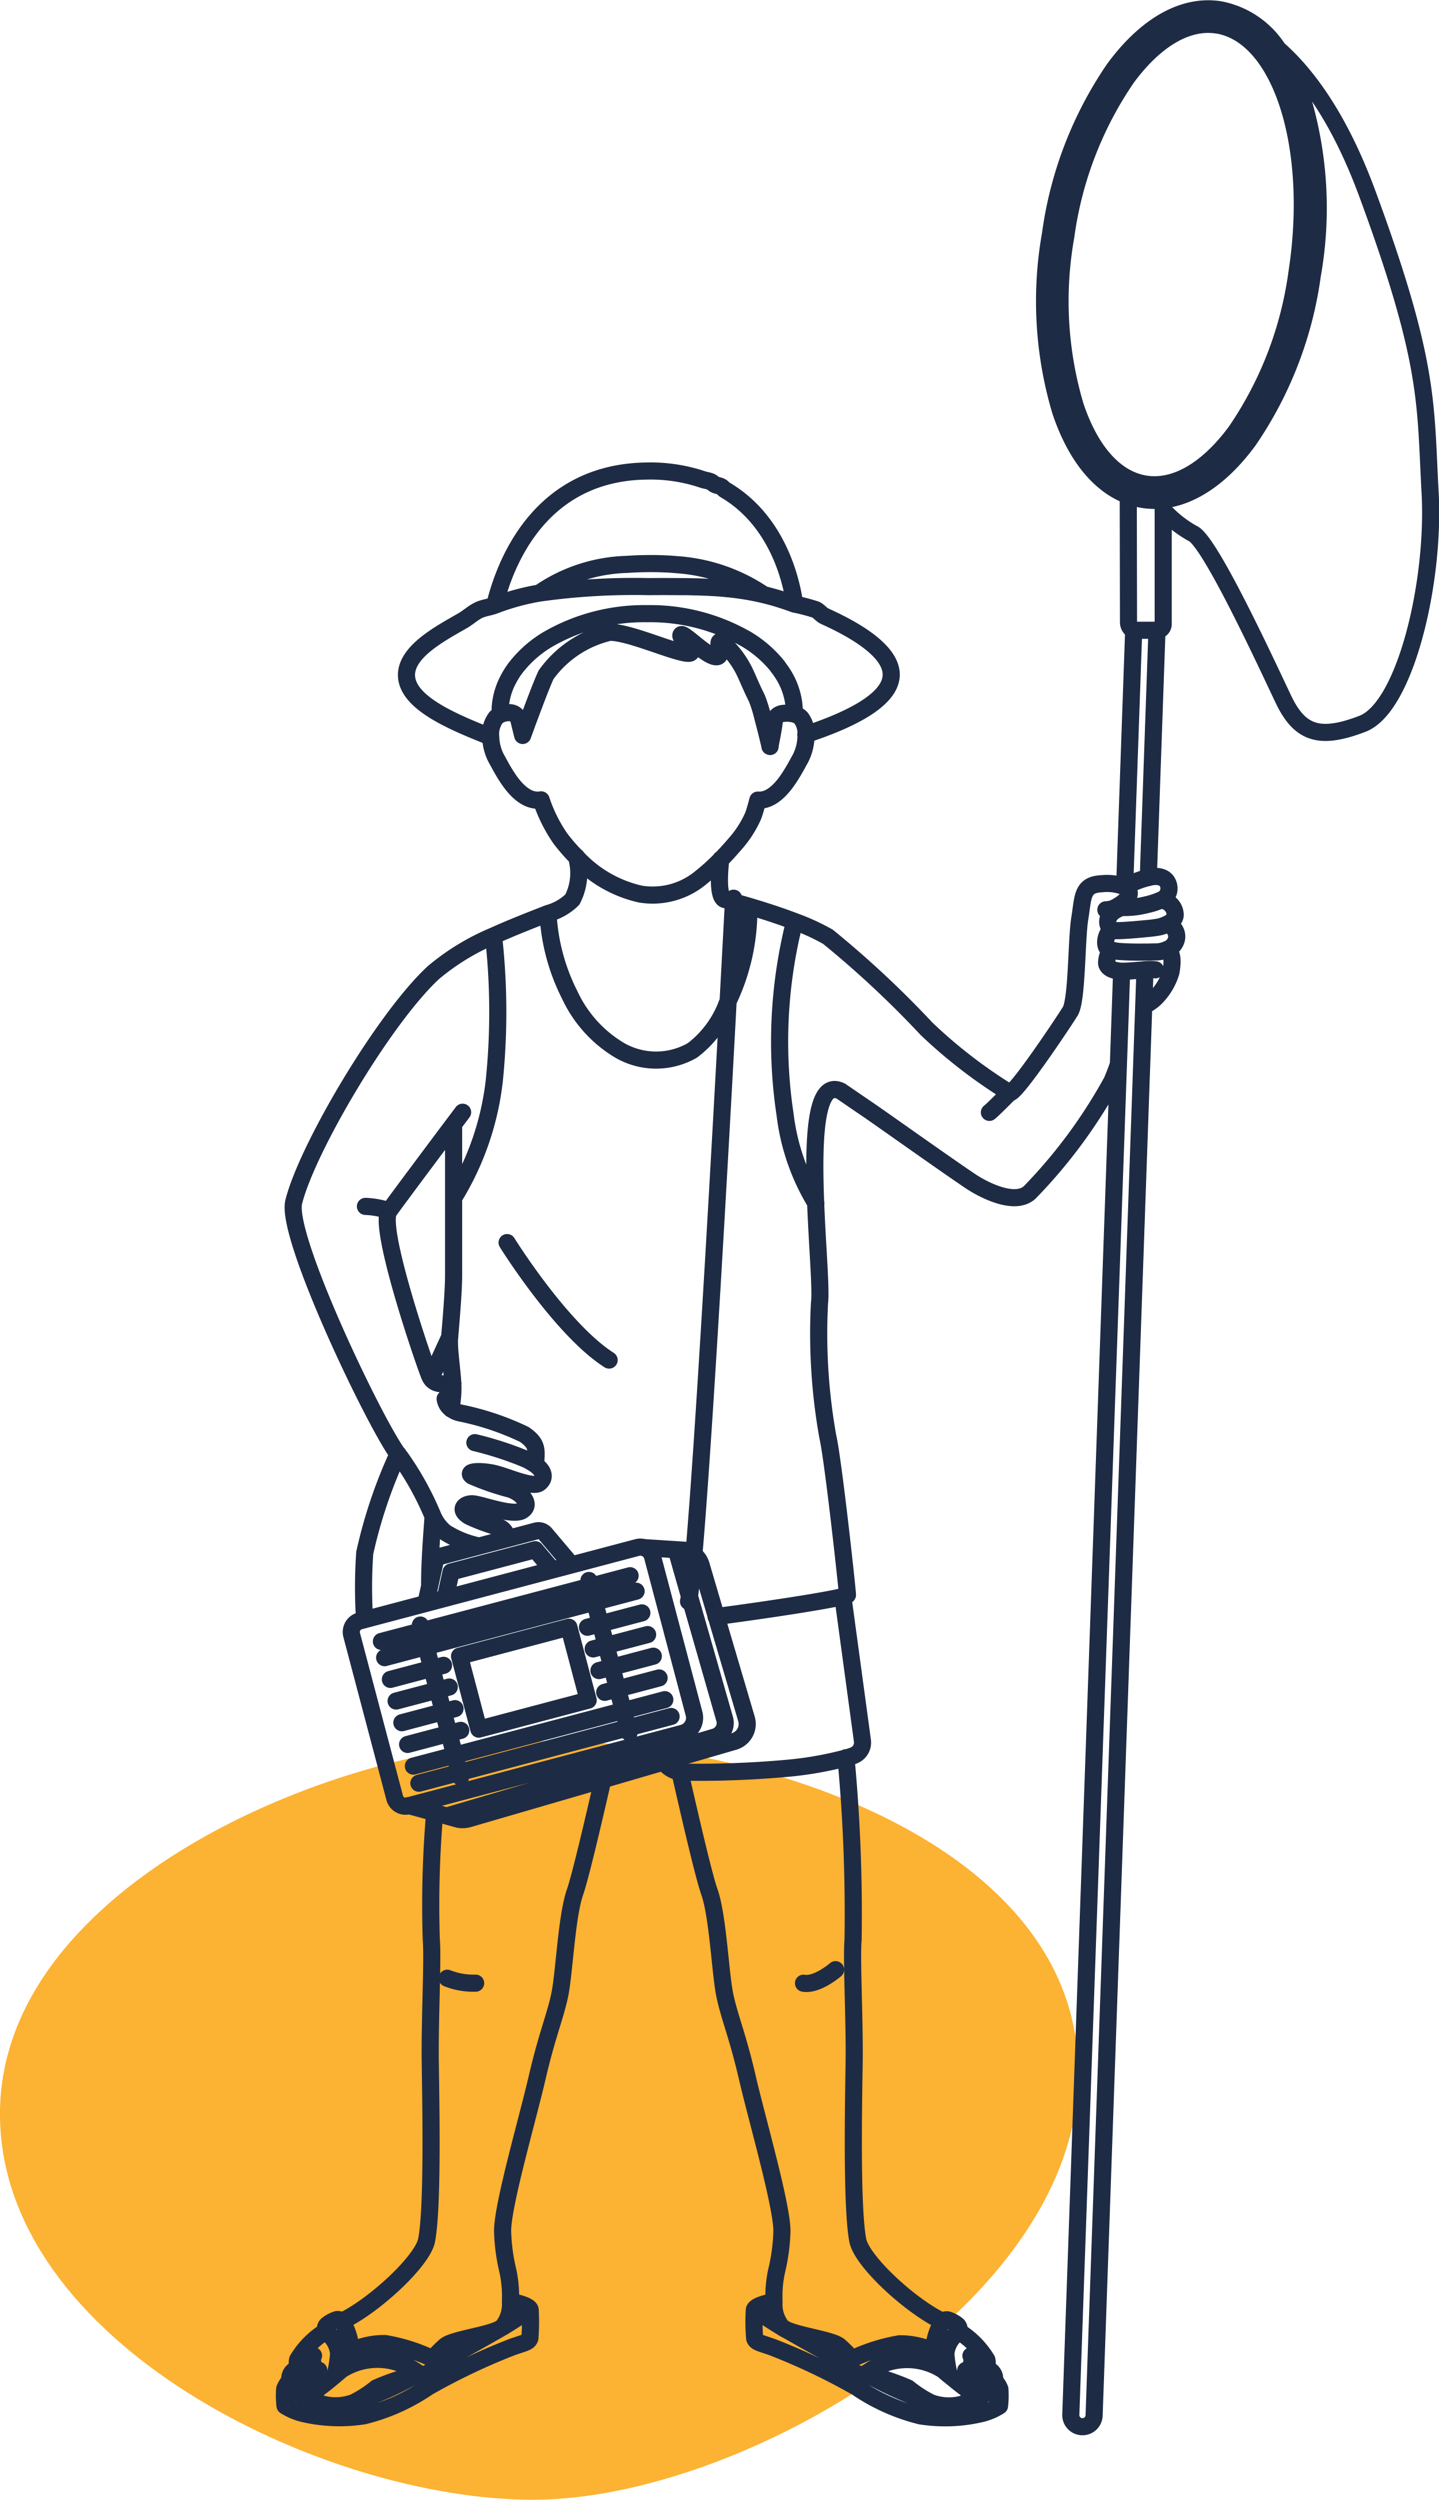
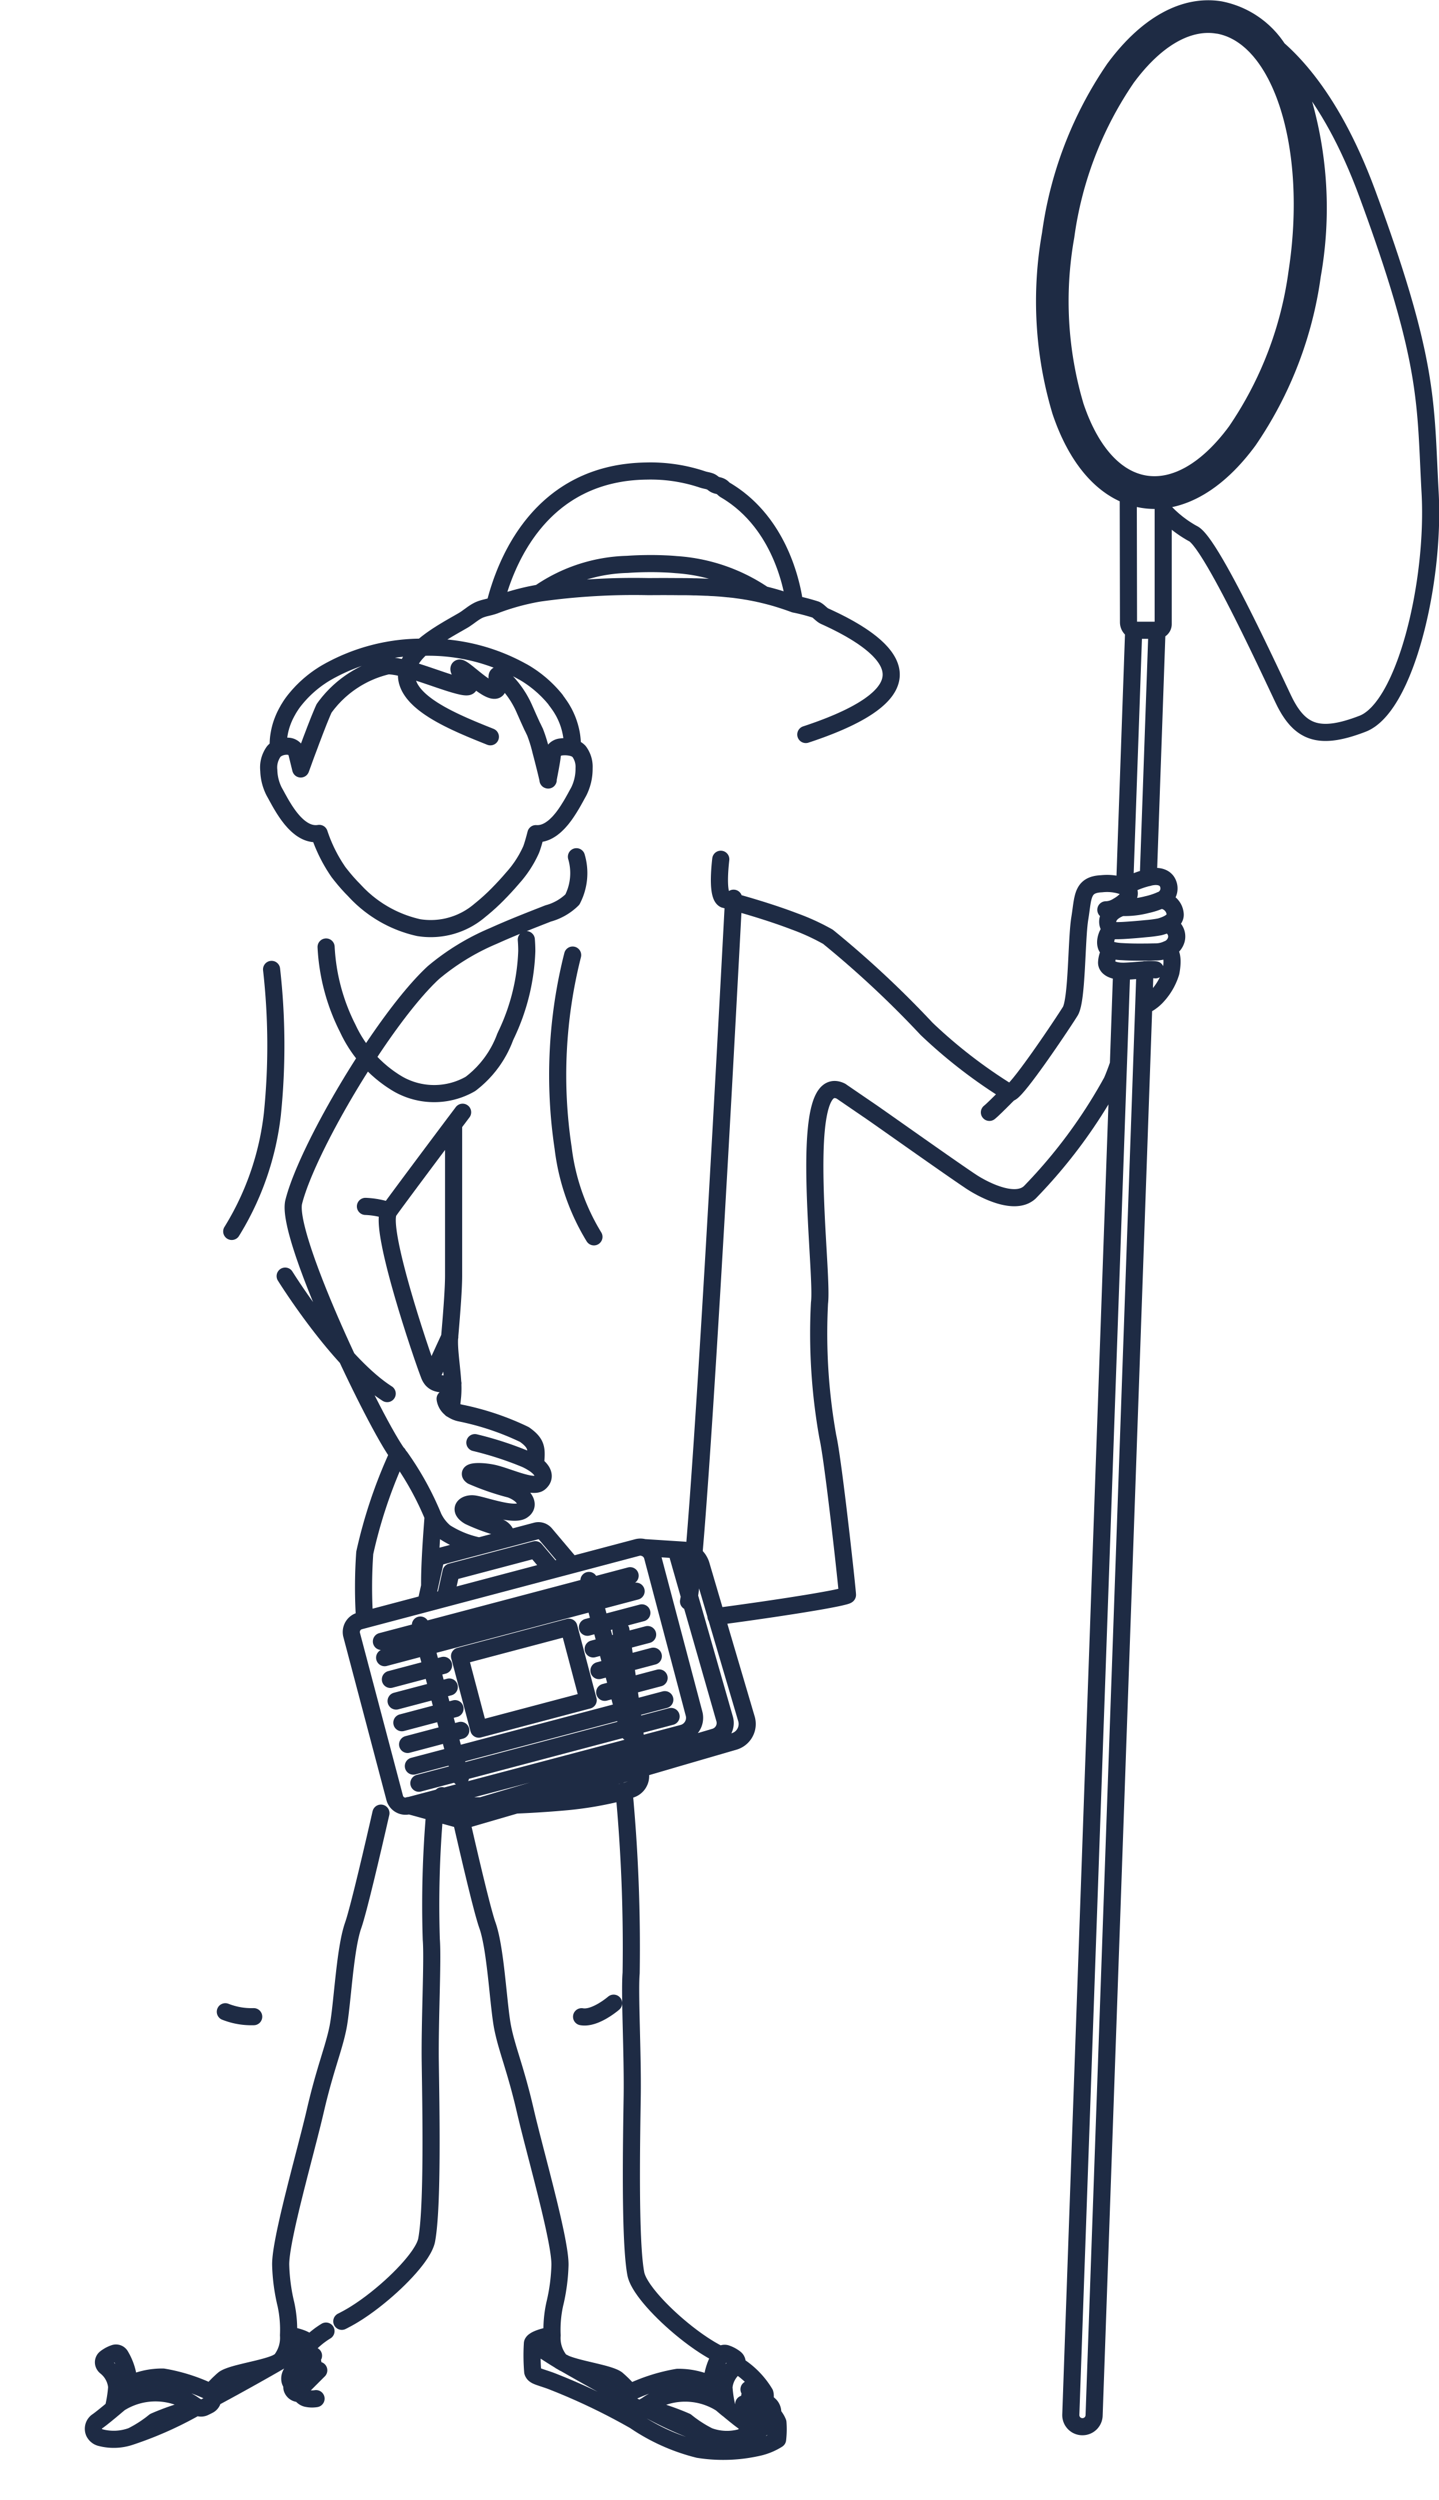
<svg xmlns="http://www.w3.org/2000/svg" width="84.059" height="145.947" viewBox="0 0 84.059 145.947">
  <g id="グループ_56" data-name="グループ 56" transform="translate(450.068 -2047.847)">
-     <path id="パス_77" data-name="パス 77" d="M-398.081,2067.93c0,13.382-19.593,24.9-31.849,24.9s-31.139-9.148-31.139-22.53,19.825-21.761,32.082-21.761S-398.081,2054.549-398.081,2067.93Z" transform="translate(11 100.964)" fill="#fcb232" />
-     <path id="path" d="M-414.813,2090.864c-2.146-.856-4.859-1.965-4.9-3.574-.034-1.412,2.019-2.477,3.29-3.21.311-.181.6-.449.909-.6s.632-.172.943-.29a13.792,13.792,0,0,1,2.606-.715,39.509,39.509,0,0,1,6.412-.378c.59-.006,1.141-.006,1.666,0,.324,0,.635,0,.94.012.039,0,.082,0,.122,0,.211.006.418.015.621.023.081,0,.158.005.234.011s.15.006.226.011c.111.006.223.015.333.022.175.015.348.032.517.049a.981.981,0,0,1,.136.014c.079.005.161.017.243.026l.051.008c.1.014.2.026.29.04s.164.022.243.037.15.022.22.036c.122.023.243.045.367.071.073.014.15.028.223.048.093.017.183.04.273.062.237.056.474.118.717.189.3.09.615.192.935.307.045.014.093.034.149.054a11.422,11.422,0,0,1,1.229.319c.189.079.336.3.545.393,1.742.785,3.936,2.044,3.874,3.461-.062,1.5-2.622,2.662-4.988,3.441m-2.459-8.165a10.284,10.284,0,0,0-5.107-1.753c-.212-.02-.427-.034-.655-.043h0c-.256-.011-.528-.019-.81-.019-.5,0-.969.017-1.4.047a9.461,9.461,0,0,0-5.138,1.677m14.918.641c-.226-1.641-1.124-4.947-4.068-6.669-.071-.043-.152-.147-.229-.186-.115-.065-.223-.06-.347-.118-.094-.045-.167-.13-.263-.173-.147-.062-.328-.079-.482-.133a9.548,9.548,0,0,0-3.258-.489c-6.271.079-8.284,5.418-8.876,7.841m13.207,14.825c-.1.878-.169,2.16.211,2.343,0,0,.178.045.483.13l.028.009c.228.059.525.144.87.245.774.229,1.773.542,2.707.9a13,13,0,0,1,1.963.9,58.227,58.227,0,0,1,5.765,5.379,29.322,29.322,0,0,0,4.842,3.729c.3.152,3.14-4.1,3.546-4.76s.356-4.2.557-5.421.1-1.973,1.267-2.023a2.853,2.853,0,0,1,1.344.169l.037.019a.407.407,0,0,1,.24.418c-.028.237-.352.525-.7.715a1.3,1.3,0,0,1-.666.2m.885-.152c.045,0,.093.01.144.017a5.187,5.187,0,0,0,1.373-.168,4.235,4.235,0,0,0,.783-.252.729.729,0,0,0,.465-.929c-.128-.4-.549-.546-1.088-.42-.025.005-.048.01-.077.019a5.1,5.1,0,0,0-1.354.536m-.465,1.153a.828.828,0,0,0,.232.07h0c-.974.35-.878,1.011-.6,1.254a.362.362,0,0,0,.2.09c.1,0,.282,0,.508-.011.4-.023.926-.065,1.364-.11a7.112,7.112,0,0,0,.762-.1,2.351,2.351,0,0,0,.432-.152c.28-.13.528-.336.483-.627a.882.882,0,0,0-.847-.782m-2.9,1.7c-.311.327-.426.92-.172,1.135a.444.444,0,0,0,.149.071,3.134,3.134,0,0,0,.686.1c.426.028.937.031,1.358.026.237,0,.449-.009.6-.009a1.641,1.641,0,0,0,.672-.153.829.829,0,0,0,.514-.531.724.724,0,0,0-.542-.926m-1.352,4.76a2.359,2.359,0,0,0,.708-.486,3.588,3.588,0,0,0,.881-1.482c.09-.494.135-1.115-.209-1.336m-41.838,26.842c.034-.252.062-.508.087-.766a5.5,5.5,0,0,0,.009-.729c-.048-.917-.243-2.041-.184-2.693v0c.139-1.592.232-2.883.232-3.606v-8.837m38.835-3.5c-.136.393-.269.74-.384,1a29.92,29.92,0,0,1-4.8,6.485c-.895.813-2.772-.2-3.433-.641-1.273-.847-5.3-3.708-5.9-4.116s-1.694-1.158-1.694-1.158c-1.53-.74-1.617,2.967-1.474,6.553.1,2.555.325,5.051.223,5.819a34.283,34.283,0,0,0,.486,7.8c.319,1.366,1.149,9,1.149,9.238,0,.022-.1.059-.279.1-.977.249-4.354.766-7.4,1.169m-16.528-5.816c-.127,1.624-.209,3.032-.2,4m39.777-37.1a1.488,1.488,0,0,0-.234.731c0,.265.288.458.779.5.028,0,.062.006.1.006.342.008.909-.054,1.364-.083a2.661,2.661,0,0,1,.612,0m.088-19.82a.364.364,0,0,0,.364-.367v-7.245m-2.041-.252.014,7.392a.522.522,0,0,0,.3.472m-.7,19.9-.189,5.438v0l-2.781,78.841a.678.678,0,0,0,.658.7h.025a.679.679,0,0,0,.678-.655l2.9-82.3.073-2.112m.192-5.375.508-14.441h-1.361l-.528,14.98m8.956-48.92a5.2,5.2,0,0,0-3.394-2.29c-2.1-.331-4.288.889-6.166,3.436a22.432,22.432,0,0,0-3.727,9.659,22.416,22.416,0,0,0,.59,10.339c.864,2.575,2.247,4.292,3.953,4.932a4.5,4.5,0,0,0,.858.226,4.2,4.2,0,0,0,.68.054,4.436,4.436,0,0,0,.5-.028c1.725-.2,3.459-1.389,4.984-3.461a22.433,22.433,0,0,0,3.729-9.659,22.435,22.435,0,0,0-.59-10.336,10.836,10.836,0,0,0-1.417-2.872m-3.54-1.392a3.341,3.341,0,0,0-.534-.043c-1.589,0-3.258,1.087-4.757,3.12a21.5,21.5,0,0,0-3.563,9.26,21.506,21.506,0,0,0,.556,9.91c.892,2.66,2.347,4.274,4.091,4.548s3.628-.815,5.293-3.074a21.531,21.531,0,0,0,3.563-9.263C-366.554,2056.375-368.641,2049.889-372.365,2049.305Zm-3.165,28.312a6.736,6.736,0,0,0,1.731,1.372c.994.426,4.322,7.637,5.285,9.662s2.12,2.408,4.627,1.445,4.238-8.289,3.95-13.493,0-7.516-3.662-17.442c-1.657-4.5-3.6-7.036-5.226-8.464h0m-45.043,86.983a.7.7,0,0,0-.381-.644,10.73,10.73,0,0,1-1.818-.664c-.681-.4-.26-.771.226-.734s2.306.734,2.86.4.065-.991-.683-1.251a14.8,14.8,0,0,1-2.238-.77c-.359-.257.324-.333,1.135-.186s2.372.92,2.8.59c.33-.262.322-.657-.232-1.064a3.468,3.468,0,0,0-.582-.333,19.876,19.876,0,0,0-2.956-.958m5.932-34.207a3.362,3.362,0,0,1-.237,2.5,3.218,3.218,0,0,1-1.417.811c-.918.361-2.061.8-3.188,1.31a13.708,13.708,0,0,0-3.512,2.143c-2.885,2.666-7.366,10.232-8.159,13.386-.5,2,4.726,12.9,6.093,14.74.051.068.1.124.136.169a17.614,17.614,0,0,1,1.923,3.487v0a2.594,2.594,0,0,0,.678.886.469.469,0,0,1,.042.028,5.825,5.825,0,0,0,1.968.785m3.283-4.749c.065-.883.13-1.214-.649-1.764a15.83,15.83,0,0,0-3.707-1.248,1.356,1.356,0,0,1-.565-.243.879.879,0,0,1-.359-.593m1.022-16.731s-.2.268-.52.691c-1.03,1.373-3.275,4.371-3.78,5.08-.661.932,2.041,8.828,2.372,9.624a.865.865,0,0,0,.079.144c.265.4.793.336,1.282.29m11.186,9.6a.717.717,0,0,0-.424-.014l-3.832,1.014-1.115.294-6.265,1.657-1.132.3-3.578.946-.277.073a.67.67,0,0,0-.477.821l2.513,9.509a.654.654,0,0,0,.8.466l.017-.006h0l16.008-4.232a.932.932,0,0,0,.663-1.137l-2.428-9.181a.728.728,0,0,0-.474-.508m-4.41,4.636-6.389,1.69,1.126,4.261,6.39-1.691Zm-.962-3.343-1-1.183-4.921,1.3-.342,1.539m7.38-1.951a.109.109,0,0,0-.011-.015l-1.521-1.8a.53.53,0,0,0-.534-.166l-1.705.452-1.617.426-2.222.587a.526.526,0,0,0-.375.39l-.294,1.319v0l-.226,1.022a.073.073,0,0,0-.006.034m-.319,1.262.09.344.243.923.336,1.271.336,1.268.336,1.267.336,1.271.333,1.268.265,1.007.071.26m7.5-11.482.09.344.243.923.336,1.271.336,1.265.336,1.271.336,1.27.333,1.268.265,1.005.071.262m.409-8.252-2.422.64-9.848,2.6-2.419.641m11.847-1.776.757-.2,2.422-.64m-11.584,3.063-.686.181-2.42.641m15.026-2.618-2.422.638-.757.2m-11.513,3.043,2.422-.638.683-.181m11.92-1.8-2.419.641-.757.2m-8.408,2.222-.683.18-2.422.641m15.026-2.614-2.42.64-.757.2m-8.408,2.221-.683.181-2.422.641m.336,1.265,2.419-.638,9.848-2.6,2.422-.641m-16.556-3.4,2.366-.624,9.848-2.6,2.315-.613m-12.34,12.115,2.363-.625,9.848-2.605,2.522-.667m-15.328,5.2h0l1.513.415.714.2.7.192a1.282,1.282,0,0,0,.567-.031l7.849-2.284,3.563-1.039.749-.22,3.351-.974a1.062,1.062,0,0,0,.723-1.325l-1.764-5.979-.878-2.981a1.227,1.227,0,0,0-.429-.633,1.236,1.236,0,0,0-.559-.248l-.477-.031-1.85-.119h0m1.852.119.776,2.718v0l.382,1.324h0l1.677,5.853a.853.853,0,0,1-.578,1.042l-1.658.489-.686.2-.858.251-2.651.782,0,0-.545.158-.251.074-9,2.654m14.114-12.521c.017-.082.034-.186.053-.311v0c.077-.5.164-1.34.26-2.439.59-6.75,1.519-23.326,2-32.3.164-3.013.277-5.17.311-5.81.006-.13.008-.2.008-.2m-19.6,32.448a28.4,28.4,0,0,0-1.945,5.774,28.632,28.632,0,0,0-.009,3.885m4.975-16.494v0c-.336.723-.708,1.539-1.1,2.4m32.623-15.509c.2-.149,1.191-1.157,1.191-1.157m-36.265,6.9a4.852,4.852,0,0,0-1.375-.254m-1.38,65.094c.059-.028.119-.06.181-.094,1.846-.945,4.548-3.456,4.774-4.647.365-1.917.248-7.849.212-10.339s.158-6.025.059-7.219a63.17,63.17,0,0,1,.2-7.406m-6.35,30.275a4.926,4.926,0,0,0-1.657,1.668.647.647,0,0,0,.036.427m.892-.658s-.522.37-.892.658a4.072,4.072,0,0,0-.328.271.584.584,0,0,0-.155.525.4.4,0,0,0,.152.234m1.183-1.282a6.173,6.173,0,0,0-1.183,1.282.3.3,0,0,0-.037.209.423.423,0,0,0,.508.3m1.059-1.344-.949.948a.371.371,0,0,0-.11.4.517.517,0,0,0,.4.3,1.408,1.408,0,0,0,.5.006m-1.465-1.11s-.023.023-.056.06a1.411,1.411,0,0,0-.311.483,5.159,5.159,0,0,0,.019.986,3.573,3.573,0,0,0,1.045.446,9.241,9.241,0,0,0,3.58.135,11.528,11.528,0,0,0,3.715-1.666,36.694,36.694,0,0,1,4.916-2.341c.7-.251.971-.271,1.047-.522a11.742,11.742,0,0,0,.017-1.643c0-.22-.674-.429-1.146-.489m-9.148,5.887a21.464,21.464,0,0,0,3.789-1.7m4.882-2.69c.477-.282,1.391-.89,1.391-.89m-5.336,3.083c1.624-.87,3.156-1.739,3.736-2.075m-3.877,1.734a6.708,6.708,0,0,1,.774-.788c.474-.353,2.315-.576,3.1-.945h0l.175-.1a.2.2,0,0,0,.031-.017,2.1,2.1,0,0,0,.477-1.494,6.969,6.969,0,0,0-.149-1.8,11.071,11.071,0,0,1-.308-2.306c-.028-1.457,1.468-6.6,2.021-8.993.568-2.458,1.07-3.6,1.325-4.858.26-1.3.392-4.571.889-5.977.3-.858,1.07-4.136,1.621-6.55m-15.635,34.764c-.322.271-.768.635-.943.751a.527.527,0,0,0-.181.627.573.573,0,0,0,.4.322,3.031,3.031,0,0,0,1.818-.1,7.114,7.114,0,0,0,1.316-.853,14.613,14.613,0,0,1,2.05-.715,1.632,1.632,0,0,0,.353-.181m0,0,.04.026a.123.123,0,0,0,.031.02h0a.452.452,0,0,0,.452.022l.232-.115a.453.453,0,0,0,.251-.4.439.439,0,0,0-.141-.341.467.467,0,0,0-.138-.091,10.366,10.366,0,0,0-2.629-.813,4.569,4.569,0,0,0-2.05.463,4.321,4.321,0,0,0-.019-.638,3.511,3.511,0,0,0-.415-1.065.4.4,0,0,0-.036-.053.3.3,0,0,0-.311-.1,1.757,1.757,0,0,0-.534.285.31.31,0,0,0-.085.387.394.394,0,0,0,.1.124,1.7,1.7,0,0,1,.638,1.177,7.494,7.494,0,0,1-.2,1.262l.373-.314a3.926,3.926,0,0,1,4.436.169m25.028-35.9a97.294,97.294,0,0,1,.415,10.613c-.1,1.194.1,4.734.062,7.219s-.152,8.422.211,10.339c.223,1.191,2.923,3.7,4.775,4.647.062.034.119.065.177.094m2.552,2.665a.647.647,0,0,0,.037-.427,4.914,4.914,0,0,0-1.66-1.666m1.954,3.123a.433.433,0,0,0,.152-.234.582.582,0,0,0-.156-.525,3.929,3.929,0,0,0-.327-.271c-.373-.288-.892-.658-.892-.658m.749,2.2c.226.014.423-.023.511-.3a.319.319,0,0,0-.036-.209,6.26,6.26,0,0,0-1.183-1.282m-.186,2.1a1.4,1.4,0,0,0,.494-.006.511.511,0,0,0,.4-.3.367.367,0,0,0-.111-.4l-.945-.948m-11.2-4.009c-.472.06-1.146.269-1.146.489a11.379,11.379,0,0,0,.019,1.643c.077.251.348.271,1.045.522a36.7,36.7,0,0,1,4.916,2.341,11.547,11.547,0,0,0,3.718,1.666,9.24,9.24,0,0,0,3.58-.135,3.559,3.559,0,0,0,1.045-.446,5.145,5.145,0,0,0,.02-.986,1.473,1.473,0,0,0-.311-.483m-7.527-.427a21.49,21.49,0,0,0,3.791,1.7m-10.065-5.283s.915.607,1.395.89m.209.119c.582.336,2.112,1.205,3.732,2.075m1.011.452a1.689,1.689,0,0,0,.35.181,14.391,14.391,0,0,1,2.05.715,7.25,7.25,0,0,0,1.318.853,3.032,3.032,0,0,0,1.818.1.576.576,0,0,0,.4-.322.53.53,0,0,0-.181-.627c-.175-.116-.624-.48-.945-.751m-15.74-35.235c.553,2.439,1.4,6.106,1.728,7.021.495,1.406.63,4.681.89,5.977.251,1.262.757,2.4,1.324,4.858.553,2.394,2.047,7.536,2.021,8.993a11.055,11.055,0,0,1-.311,2.306,6.976,6.976,0,0,0-.149,1.8,2.081,2.081,0,0,0,.48,1.494.111.111,0,0,0,.031.017l.141.082a.117.117,0,0,0,.031.02h.006c.785.37,2.626.593,3.1.945a6.894,6.894,0,0,1,.776.785m.867.8a3.921,3.921,0,0,1,4.433-.169s.158.136.373.314a7.477,7.477,0,0,1-.2-1.262,1.7,1.7,0,0,1,.638-1.177.376.376,0,0,0,.1-.122v0a.31.31,0,0,0-.085-.387,1.757,1.757,0,0,0-.534-.285.3.3,0,0,0-.311.1c-.011.017-.025.034-.036.053a3.568,3.568,0,0,0-.412,1.065,3.868,3.868,0,0,0-.02.638,4.569,4.569,0,0,0-2.05-.463,10.429,10.429,0,0,0-2.631.813.4.4,0,0,0-.135.087.451.451,0,0,0-.144.344.461.461,0,0,0,.254.4l.231.115a.46.46,0,0,0,.452-.022.105.105,0,0,0,.034-.02l.039-.026m-5.209-99.62a6.814,6.814,0,0,0-1.922-1.643l-.006,0a11.284,11.284,0,0,0-5.7-1.44,11.271,11.271,0,0,0-5.763,1.477h0a6.7,6.7,0,0,0-1.818,1.553m0,0a4.235,4.235,0,0,0-.37.522c-.028.045-.059.094-.081.139a4.346,4.346,0,0,0-.286.593,4.011,4.011,0,0,0-.226.833,3.326,3.326,0,0,0-.045.469c0,.043,0,.088,0,.135s0,.111,0,.169m17.18-.036c0-.045,0-.09,0-.133a3.917,3.917,0,0,0-.048-.6,4.245,4.245,0,0,0-.749-1.8v0c-.053-.076-.11-.155-.169-.228m-6.652,63.961a1.4,1.4,0,0,0,.926.568.983.983,0,0,0,.127.014,57.3,57.3,0,0,0,6-.211,20.637,20.637,0,0,0,3.58-.613,4.212,4.212,0,0,0,.461-.149.813.813,0,0,0,.508-.839l-1.146-8.436m-17.222-39.885a11.81,11.81,0,0,0,1.273,4.768,7.367,7.367,0,0,0,2.931,3.233,4.254,4.254,0,0,0,4.227-.006,6.056,6.056,0,0,0,2.027-2.733l.051-.111.006-.014a12.305,12.305,0,0,0,1.208-4.893c0-.223-.009-.449-.028-.672m2.707.9a28.555,28.555,0,0,0-.556,11.259,12.888,12.888,0,0,0,1.8,5.192m-21.158-.316a16.536,16.536,0,0,0,2.375-6.863,39.6,39.6,0,0,0-.048-8.436m16.158-11.056v0a.354.354,0,0,1-.017-.062c-.094-.4-.248-1.03-.4-1.595a8.66,8.66,0,0,0-.35-1.141c-.056-.107-.1-.215-.155-.316-.158-.336-.3-.661-.472-1.05a5.518,5.518,0,0,0-1.425-1.935c-.455-.228.228.966-.4.853s-1.937-1.536-1.993-1.253,1.254,1.253.169,1.025-3.244-1.195-4.325-1.195a6.334,6.334,0,0,0-3.724,2.488c-.1.22-.254.589-.42,1.016-.111.282-.226.59-.342.892-.07.195-.144.384-.211.567-.1.26-.186.5-.263.717-.048.127-.09.246-.127.344-.082-.328-.156-.633-.223-.906a.552.552,0,0,0-.5-.421,1.155,1.155,0,0,0-.6.113.869.869,0,0,0-.248.19,1.586,1.586,0,0,0-.294,1.112,2.869,2.869,0,0,0,.331,1.265c.115.195.316.6.593,1.03.471.734,1.163,1.522,2.021,1.378a8.823,8.823,0,0,0,1.135,2.273c.07.09.144.183.217.273a10.058,10.058,0,0,0,.7.779,7.2,7.2,0,0,0,3.757,2.177,4.406,4.406,0,0,0,3.566-1,12.038,12.038,0,0,0,1.124-1.022c.271-.277.544-.573.8-.875a6.287,6.287,0,0,0,1.084-1.668c.082-.212.173-.536.274-.923.8.06,1.457-.706,1.9-1.409.273-.421.471-.819.584-1.011a2.958,2.958,0,0,0,.331-1.4,1.49,1.49,0,0,0-.294-.979.817.817,0,0,0-.407-.226,1.781,1.781,0,0,0-.658-.034.558.558,0,0,0-.5.5.292.292,0,0,0-.006.053c-.023.224-.116.737-.243,1.372m-15.353,28.967s3.148,5.063,5.96,6.86m11.355,36.381c.794.144,1.872-.791,1.872-.791m-22.682.5a4.153,4.153,0,0,0,1.657.288" transform="translate(-6.61)" fill="none" stroke="#1e2b44" stroke-linecap="round" stroke-linejoin="round" stroke-width="1" />
+     <path id="path" d="M-414.813,2090.864c-2.146-.856-4.859-1.965-4.9-3.574-.034-1.412,2.019-2.477,3.29-3.21.311-.181.6-.449.909-.6s.632-.172.943-.29a13.792,13.792,0,0,1,2.606-.715,39.509,39.509,0,0,1,6.412-.378c.59-.006,1.141-.006,1.666,0,.324,0,.635,0,.94.012.039,0,.082,0,.122,0,.211.006.418.015.621.023.081,0,.158.005.234.011s.15.006.226.011c.111.006.223.015.333.022.175.015.348.032.517.049a.981.981,0,0,1,.136.014c.079.005.161.017.243.026l.051.008c.1.014.2.026.29.04s.164.022.243.037.15.022.22.036c.122.023.243.045.367.071.073.014.15.028.223.048.093.017.183.04.273.062.237.056.474.118.717.189.3.09.615.192.935.307.045.014.093.034.149.054a11.422,11.422,0,0,1,1.229.319c.189.079.336.3.545.393,1.742.785,3.936,2.044,3.874,3.461-.062,1.5-2.622,2.662-4.988,3.441m-2.459-8.165a10.284,10.284,0,0,0-5.107-1.753c-.212-.02-.427-.034-.655-.043h0c-.256-.011-.528-.019-.81-.019-.5,0-.969.017-1.4.047a9.461,9.461,0,0,0-5.138,1.677m14.918.641c-.226-1.641-1.124-4.947-4.068-6.669-.071-.043-.152-.147-.229-.186-.115-.065-.223-.06-.347-.118-.094-.045-.167-.13-.263-.173-.147-.062-.328-.079-.482-.133a9.548,9.548,0,0,0-3.258-.489c-6.271.079-8.284,5.418-8.876,7.841m13.207,14.825c-.1.878-.169,2.16.211,2.343,0,0,.178.045.483.13l.028.009c.228.059.525.144.87.245.774.229,1.773.542,2.707.9a13,13,0,0,1,1.963.9,58.227,58.227,0,0,1,5.765,5.379,29.322,29.322,0,0,0,4.842,3.729c.3.152,3.14-4.1,3.546-4.76s.356-4.2.557-5.421.1-1.973,1.267-2.023a2.853,2.853,0,0,1,1.344.169l.037.019a.407.407,0,0,1,.24.418c-.028.237-.352.525-.7.715a1.3,1.3,0,0,1-.666.2m.885-.152c.045,0,.093.01.144.017a5.187,5.187,0,0,0,1.373-.168,4.235,4.235,0,0,0,.783-.252.729.729,0,0,0,.465-.929c-.128-.4-.549-.546-1.088-.42-.025.005-.048.01-.077.019a5.1,5.1,0,0,0-1.354.536m-.465,1.153a.828.828,0,0,0,.232.07h0c-.974.35-.878,1.011-.6,1.254a.362.362,0,0,0,.2.09c.1,0,.282,0,.508-.011.4-.023.926-.065,1.364-.11a7.112,7.112,0,0,0,.762-.1,2.351,2.351,0,0,0,.432-.152c.28-.13.528-.336.483-.627a.882.882,0,0,0-.847-.782m-2.9,1.7c-.311.327-.426.92-.172,1.135a.444.444,0,0,0,.149.071,3.134,3.134,0,0,0,.686.1c.426.028.937.031,1.358.026.237,0,.449-.009.6-.009a1.641,1.641,0,0,0,.672-.153.829.829,0,0,0,.514-.531.724.724,0,0,0-.542-.926m-1.352,4.76a2.359,2.359,0,0,0,.708-.486,3.588,3.588,0,0,0,.881-1.482c.09-.494.135-1.115-.209-1.336m-41.838,26.842c.034-.252.062-.508.087-.766a5.5,5.5,0,0,0,.009-.729c-.048-.917-.243-2.041-.184-2.693v0c.139-1.592.232-2.883.232-3.606v-8.837m38.835-3.5c-.136.393-.269.74-.384,1a29.92,29.92,0,0,1-4.8,6.485c-.895.813-2.772-.2-3.433-.641-1.273-.847-5.3-3.708-5.9-4.116s-1.694-1.158-1.694-1.158c-1.53-.74-1.617,2.967-1.474,6.553.1,2.555.325,5.051.223,5.819a34.283,34.283,0,0,0,.486,7.8c.319,1.366,1.149,9,1.149,9.238,0,.022-.1.059-.279.1-.977.249-4.354.766-7.4,1.169m-16.528-5.816c-.127,1.624-.209,3.032-.2,4m39.777-37.1a1.488,1.488,0,0,0-.234.731c0,.265.288.458.779.5.028,0,.062.006.1.006.342.008.909-.054,1.364-.083a2.661,2.661,0,0,1,.612,0m.088-19.82a.364.364,0,0,0,.364-.367v-7.245m-2.041-.252.014,7.392a.522.522,0,0,0,.3.472m-.7,19.9-.189,5.438v0l-2.781,78.841a.678.678,0,0,0,.658.7h.025a.679.679,0,0,0,.678-.655l2.9-82.3.073-2.112m.192-5.375.508-14.441h-1.361l-.528,14.98m8.956-48.92a5.2,5.2,0,0,0-3.394-2.29c-2.1-.331-4.288.889-6.166,3.436a22.432,22.432,0,0,0-3.727,9.659,22.416,22.416,0,0,0,.59,10.339c.864,2.575,2.247,4.292,3.953,4.932a4.5,4.5,0,0,0,.858.226,4.2,4.2,0,0,0,.68.054,4.436,4.436,0,0,0,.5-.028c1.725-.2,3.459-1.389,4.984-3.461a22.433,22.433,0,0,0,3.729-9.659,22.435,22.435,0,0,0-.59-10.336,10.836,10.836,0,0,0-1.417-2.872m-3.54-1.392a3.341,3.341,0,0,0-.534-.043c-1.589,0-3.258,1.087-4.757,3.12a21.5,21.5,0,0,0-3.563,9.26,21.506,21.506,0,0,0,.556,9.91c.892,2.66,2.347,4.274,4.091,4.548s3.628-.815,5.293-3.074a21.531,21.531,0,0,0,3.563-9.263C-366.554,2056.375-368.641,2049.889-372.365,2049.305Zm-3.165,28.312a6.736,6.736,0,0,0,1.731,1.372c.994.426,4.322,7.637,5.285,9.662s2.12,2.408,4.627,1.445,4.238-8.289,3.95-13.493,0-7.516-3.662-17.442c-1.657-4.5-3.6-7.036-5.226-8.464h0m-45.043,86.983a.7.7,0,0,0-.381-.644,10.73,10.73,0,0,1-1.818-.664c-.681-.4-.26-.771.226-.734s2.306.734,2.86.4.065-.991-.683-1.251a14.8,14.8,0,0,1-2.238-.77c-.359-.257.324-.333,1.135-.186s2.372.92,2.8.59c.33-.262.322-.657-.232-1.064a3.468,3.468,0,0,0-.582-.333,19.876,19.876,0,0,0-2.956-.958m5.932-34.207a3.362,3.362,0,0,1-.237,2.5,3.218,3.218,0,0,1-1.417.811c-.918.361-2.061.8-3.188,1.31a13.708,13.708,0,0,0-3.512,2.143c-2.885,2.666-7.366,10.232-8.159,13.386-.5,2,4.726,12.9,6.093,14.74.051.068.1.124.136.169a17.614,17.614,0,0,1,1.923,3.487v0a2.594,2.594,0,0,0,.678.886.469.469,0,0,1,.042.028,5.825,5.825,0,0,0,1.968.785m3.283-4.749c.065-.883.13-1.214-.649-1.764a15.83,15.83,0,0,0-3.707-1.248,1.356,1.356,0,0,1-.565-.243.879.879,0,0,1-.359-.593m1.022-16.731s-.2.268-.52.691c-1.03,1.373-3.275,4.371-3.78,5.08-.661.932,2.041,8.828,2.372,9.624a.865.865,0,0,0,.079.144c.265.4.793.336,1.282.29m11.186,9.6a.717.717,0,0,0-.424-.014l-3.832,1.014-1.115.294-6.265,1.657-1.132.3-3.578.946-.277.073a.67.67,0,0,0-.477.821l2.513,9.509a.654.654,0,0,0,.8.466l.017-.006h0l16.008-4.232a.932.932,0,0,0,.663-1.137l-2.428-9.181a.728.728,0,0,0-.474-.508m-4.41,4.636-6.389,1.69,1.126,4.261,6.39-1.691Zm-.962-3.343-1-1.183-4.921,1.3-.342,1.539m7.38-1.951a.109.109,0,0,0-.011-.015l-1.521-1.8a.53.53,0,0,0-.534-.166l-1.705.452-1.617.426-2.222.587a.526.526,0,0,0-.375.39l-.294,1.319v0l-.226,1.022a.073.073,0,0,0-.006.034m-.319,1.262.09.344.243.923.336,1.271.336,1.268.336,1.267.336,1.271.333,1.268.265,1.007.071.26m7.5-11.482.09.344.243.923.336,1.271.336,1.265.336,1.271.336,1.27.333,1.268.265,1.005.071.262m.409-8.252-2.422.64-9.848,2.6-2.419.641m11.847-1.776.757-.2,2.422-.64m-11.584,3.063-.686.181-2.42.641m15.026-2.618-2.422.638-.757.2m-11.513,3.043,2.422-.638.683-.181m11.92-1.8-2.419.641-.757.2m-8.408,2.222-.683.18-2.422.641m15.026-2.614-2.42.64-.757.2m-8.408,2.221-.683.181-2.422.641m.336,1.265,2.419-.638,9.848-2.6,2.422-.641m-16.556-3.4,2.366-.624,9.848-2.6,2.315-.613m-12.34,12.115,2.363-.625,9.848-2.605,2.522-.667m-15.328,5.2h0l1.513.415.714.2.7.192a1.282,1.282,0,0,0,.567-.031l7.849-2.284,3.563-1.039.749-.22,3.351-.974a1.062,1.062,0,0,0,.723-1.325l-1.764-5.979-.878-2.981a1.227,1.227,0,0,0-.429-.633,1.236,1.236,0,0,0-.559-.248l-.477-.031-1.85-.119h0m1.852.119.776,2.718v0l.382,1.324h0l1.677,5.853a.853.853,0,0,1-.578,1.042l-1.658.489-.686.2-.858.251-2.651.782,0,0-.545.158-.251.074-9,2.654m14.114-12.521c.017-.082.034-.186.053-.311v0c.077-.5.164-1.34.26-2.439.59-6.75,1.519-23.326,2-32.3.164-3.013.277-5.17.311-5.81.006-.13.008-.2.008-.2m-19.6,32.448a28.4,28.4,0,0,0-1.945,5.774,28.632,28.632,0,0,0-.009,3.885m4.975-16.494v0c-.336.723-.708,1.539-1.1,2.4m32.623-15.509c.2-.149,1.191-1.157,1.191-1.157m-36.265,6.9a4.852,4.852,0,0,0-1.375-.254m-1.38,65.094c.059-.028.119-.06.181-.094,1.846-.945,4.548-3.456,4.774-4.647.365-1.917.248-7.849.212-10.339s.158-6.025.059-7.219a63.17,63.17,0,0,1,.2-7.406m-6.35,30.275a4.926,4.926,0,0,0-1.657,1.668.647.647,0,0,0,.036.427m.892-.658s-.522.37-.892.658a4.072,4.072,0,0,0-.328.271.584.584,0,0,0-.155.525.4.4,0,0,0,.152.234m1.183-1.282a6.173,6.173,0,0,0-1.183,1.282.3.3,0,0,0-.037.209.423.423,0,0,0,.508.3m1.059-1.344-.949.948a.371.371,0,0,0-.11.4.517.517,0,0,0,.4.3,1.408,1.408,0,0,0,.5.006m-1.465-1.11s-.023.023-.056.06c.7-.251.971-.271,1.047-.522a11.742,11.742,0,0,0,.017-1.643c0-.22-.674-.429-1.146-.489m-9.148,5.887a21.464,21.464,0,0,0,3.789-1.7m4.882-2.69c.477-.282,1.391-.89,1.391-.89m-5.336,3.083c1.624-.87,3.156-1.739,3.736-2.075m-3.877,1.734a6.708,6.708,0,0,1,.774-.788c.474-.353,2.315-.576,3.1-.945h0l.175-.1a.2.2,0,0,0,.031-.017,2.1,2.1,0,0,0,.477-1.494,6.969,6.969,0,0,0-.149-1.8,11.071,11.071,0,0,1-.308-2.306c-.028-1.457,1.468-6.6,2.021-8.993.568-2.458,1.07-3.6,1.325-4.858.26-1.3.392-4.571.889-5.977.3-.858,1.07-4.136,1.621-6.55m-15.635,34.764c-.322.271-.768.635-.943.751a.527.527,0,0,0-.181.627.573.573,0,0,0,.4.322,3.031,3.031,0,0,0,1.818-.1,7.114,7.114,0,0,0,1.316-.853,14.613,14.613,0,0,1,2.05-.715,1.632,1.632,0,0,0,.353-.181m0,0,.04.026a.123.123,0,0,0,.031.02h0a.452.452,0,0,0,.452.022l.232-.115a.453.453,0,0,0,.251-.4.439.439,0,0,0-.141-.341.467.467,0,0,0-.138-.091,10.366,10.366,0,0,0-2.629-.813,4.569,4.569,0,0,0-2.05.463,4.321,4.321,0,0,0-.019-.638,3.511,3.511,0,0,0-.415-1.065.4.4,0,0,0-.036-.053.3.3,0,0,0-.311-.1,1.757,1.757,0,0,0-.534.285.31.31,0,0,0-.085.387.394.394,0,0,0,.1.124,1.7,1.7,0,0,1,.638,1.177,7.494,7.494,0,0,1-.2,1.262l.373-.314a3.926,3.926,0,0,1,4.436.169m25.028-35.9a97.294,97.294,0,0,1,.415,10.613c-.1,1.194.1,4.734.062,7.219s-.152,8.422.211,10.339c.223,1.191,2.923,3.7,4.775,4.647.062.034.119.065.177.094m2.552,2.665a.647.647,0,0,0,.037-.427,4.914,4.914,0,0,0-1.66-1.666m1.954,3.123a.433.433,0,0,0,.152-.234.582.582,0,0,0-.156-.525,3.929,3.929,0,0,0-.327-.271c-.373-.288-.892-.658-.892-.658m.749,2.2c.226.014.423-.023.511-.3a.319.319,0,0,0-.036-.209,6.26,6.26,0,0,0-1.183-1.282m-.186,2.1a1.4,1.4,0,0,0,.494-.006.511.511,0,0,0,.4-.3.367.367,0,0,0-.111-.4l-.945-.948m-11.2-4.009c-.472.06-1.146.269-1.146.489a11.379,11.379,0,0,0,.019,1.643c.077.251.348.271,1.045.522a36.7,36.7,0,0,1,4.916,2.341,11.547,11.547,0,0,0,3.718,1.666,9.24,9.24,0,0,0,3.58-.135,3.559,3.559,0,0,0,1.045-.446,5.145,5.145,0,0,0,.02-.986,1.473,1.473,0,0,0-.311-.483m-7.527-.427a21.49,21.49,0,0,0,3.791,1.7m-10.065-5.283s.915.607,1.395.89m.209.119c.582.336,2.112,1.205,3.732,2.075m1.011.452a1.689,1.689,0,0,0,.35.181,14.391,14.391,0,0,1,2.05.715,7.25,7.25,0,0,0,1.318.853,3.032,3.032,0,0,0,1.818.1.576.576,0,0,0,.4-.322.53.53,0,0,0-.181-.627c-.175-.116-.624-.48-.945-.751m-15.74-35.235c.553,2.439,1.4,6.106,1.728,7.021.495,1.406.63,4.681.89,5.977.251,1.262.757,2.4,1.324,4.858.553,2.394,2.047,7.536,2.021,8.993a11.055,11.055,0,0,1-.311,2.306,6.976,6.976,0,0,0-.149,1.8,2.081,2.081,0,0,0,.48,1.494.111.111,0,0,0,.031.017l.141.082a.117.117,0,0,0,.031.02h.006c.785.37,2.626.593,3.1.945a6.894,6.894,0,0,1,.776.785m.867.8a3.921,3.921,0,0,1,4.433-.169s.158.136.373.314a7.477,7.477,0,0,1-.2-1.262,1.7,1.7,0,0,1,.638-1.177.376.376,0,0,0,.1-.122v0a.31.31,0,0,0-.085-.387,1.757,1.757,0,0,0-.534-.285.3.3,0,0,0-.311.1c-.011.017-.025.034-.036.053a3.568,3.568,0,0,0-.412,1.065,3.868,3.868,0,0,0-.02.638,4.569,4.569,0,0,0-2.05-.463,10.429,10.429,0,0,0-2.631.813.4.4,0,0,0-.135.087.451.451,0,0,0-.144.344.461.461,0,0,0,.254.4l.231.115a.46.46,0,0,0,.452-.022.105.105,0,0,0,.034-.02l.039-.026m-5.209-99.62a6.814,6.814,0,0,0-1.922-1.643l-.006,0a11.284,11.284,0,0,0-5.7-1.44,11.271,11.271,0,0,0-5.763,1.477h0a6.7,6.7,0,0,0-1.818,1.553m0,0a4.235,4.235,0,0,0-.37.522c-.028.045-.059.094-.081.139a4.346,4.346,0,0,0-.286.593,4.011,4.011,0,0,0-.226.833,3.326,3.326,0,0,0-.045.469c0,.043,0,.088,0,.135s0,.111,0,.169m17.18-.036c0-.045,0-.09,0-.133a3.917,3.917,0,0,0-.048-.6,4.245,4.245,0,0,0-.749-1.8v0c-.053-.076-.11-.155-.169-.228m-6.652,63.961a1.4,1.4,0,0,0,.926.568.983.983,0,0,0,.127.014,57.3,57.3,0,0,0,6-.211,20.637,20.637,0,0,0,3.58-.613,4.212,4.212,0,0,0,.461-.149.813.813,0,0,0,.508-.839l-1.146-8.436m-17.222-39.885a11.81,11.81,0,0,0,1.273,4.768,7.367,7.367,0,0,0,2.931,3.233,4.254,4.254,0,0,0,4.227-.006,6.056,6.056,0,0,0,2.027-2.733l.051-.111.006-.014a12.305,12.305,0,0,0,1.208-4.893c0-.223-.009-.449-.028-.672m2.707.9a28.555,28.555,0,0,0-.556,11.259,12.888,12.888,0,0,0,1.8,5.192m-21.158-.316a16.536,16.536,0,0,0,2.375-6.863,39.6,39.6,0,0,0-.048-8.436m16.158-11.056v0a.354.354,0,0,1-.017-.062c-.094-.4-.248-1.03-.4-1.595a8.66,8.66,0,0,0-.35-1.141c-.056-.107-.1-.215-.155-.316-.158-.336-.3-.661-.472-1.05a5.518,5.518,0,0,0-1.425-1.935c-.455-.228.228.966-.4.853s-1.937-1.536-1.993-1.253,1.254,1.253.169,1.025-3.244-1.195-4.325-1.195a6.334,6.334,0,0,0-3.724,2.488c-.1.22-.254.589-.42,1.016-.111.282-.226.59-.342.892-.07.195-.144.384-.211.567-.1.26-.186.5-.263.717-.048.127-.09.246-.127.344-.082-.328-.156-.633-.223-.906a.552.552,0,0,0-.5-.421,1.155,1.155,0,0,0-.6.113.869.869,0,0,0-.248.19,1.586,1.586,0,0,0-.294,1.112,2.869,2.869,0,0,0,.331,1.265c.115.195.316.6.593,1.03.471.734,1.163,1.522,2.021,1.378a8.823,8.823,0,0,0,1.135,2.273c.07.09.144.183.217.273a10.058,10.058,0,0,0,.7.779,7.2,7.2,0,0,0,3.757,2.177,4.406,4.406,0,0,0,3.566-1,12.038,12.038,0,0,0,1.124-1.022c.271-.277.544-.573.8-.875a6.287,6.287,0,0,0,1.084-1.668c.082-.212.173-.536.274-.923.8.06,1.457-.706,1.9-1.409.273-.421.471-.819.584-1.011a2.958,2.958,0,0,0,.331-1.4,1.49,1.49,0,0,0-.294-.979.817.817,0,0,0-.407-.226,1.781,1.781,0,0,0-.658-.034.558.558,0,0,0-.5.5.292.292,0,0,0-.006.053c-.023.224-.116.737-.243,1.372m-15.353,28.967s3.148,5.063,5.96,6.86m11.355,36.381c.794.144,1.872-.791,1.872-.791m-22.682.5a4.153,4.153,0,0,0,1.657.288" transform="translate(-6.61)" fill="none" stroke="#1e2b44" stroke-linecap="round" stroke-linejoin="round" stroke-width="1" />
  </g>
</svg>